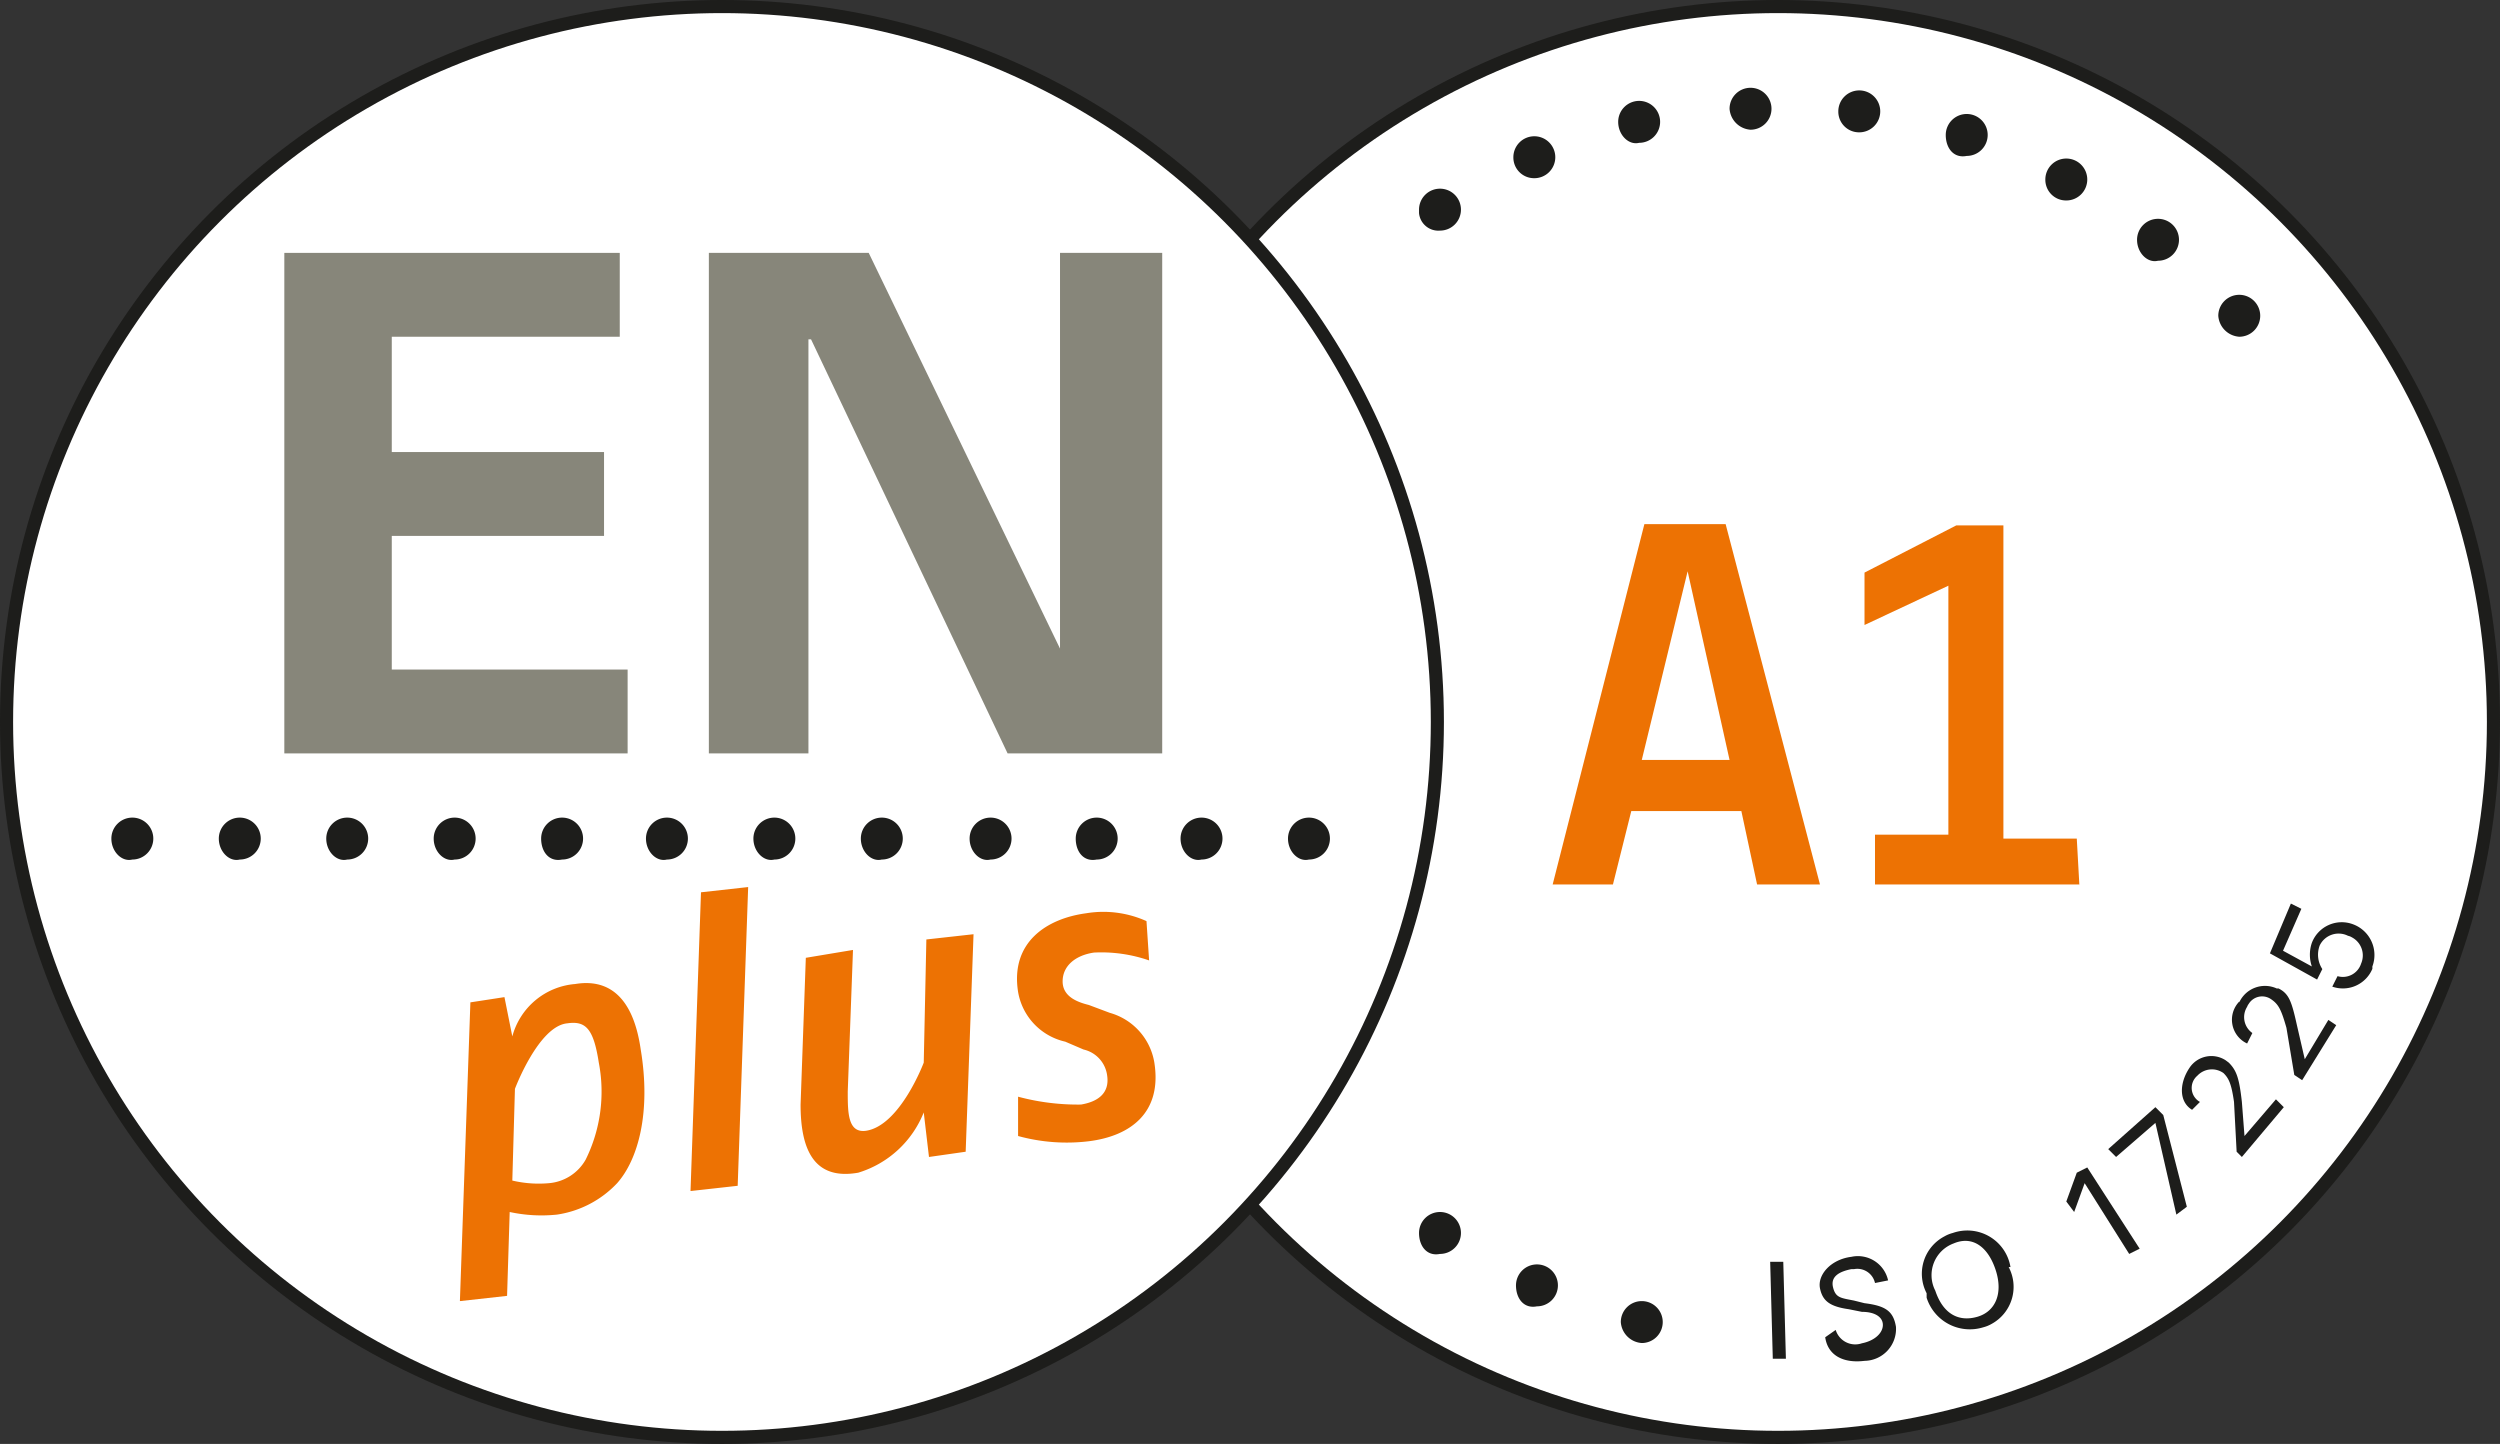
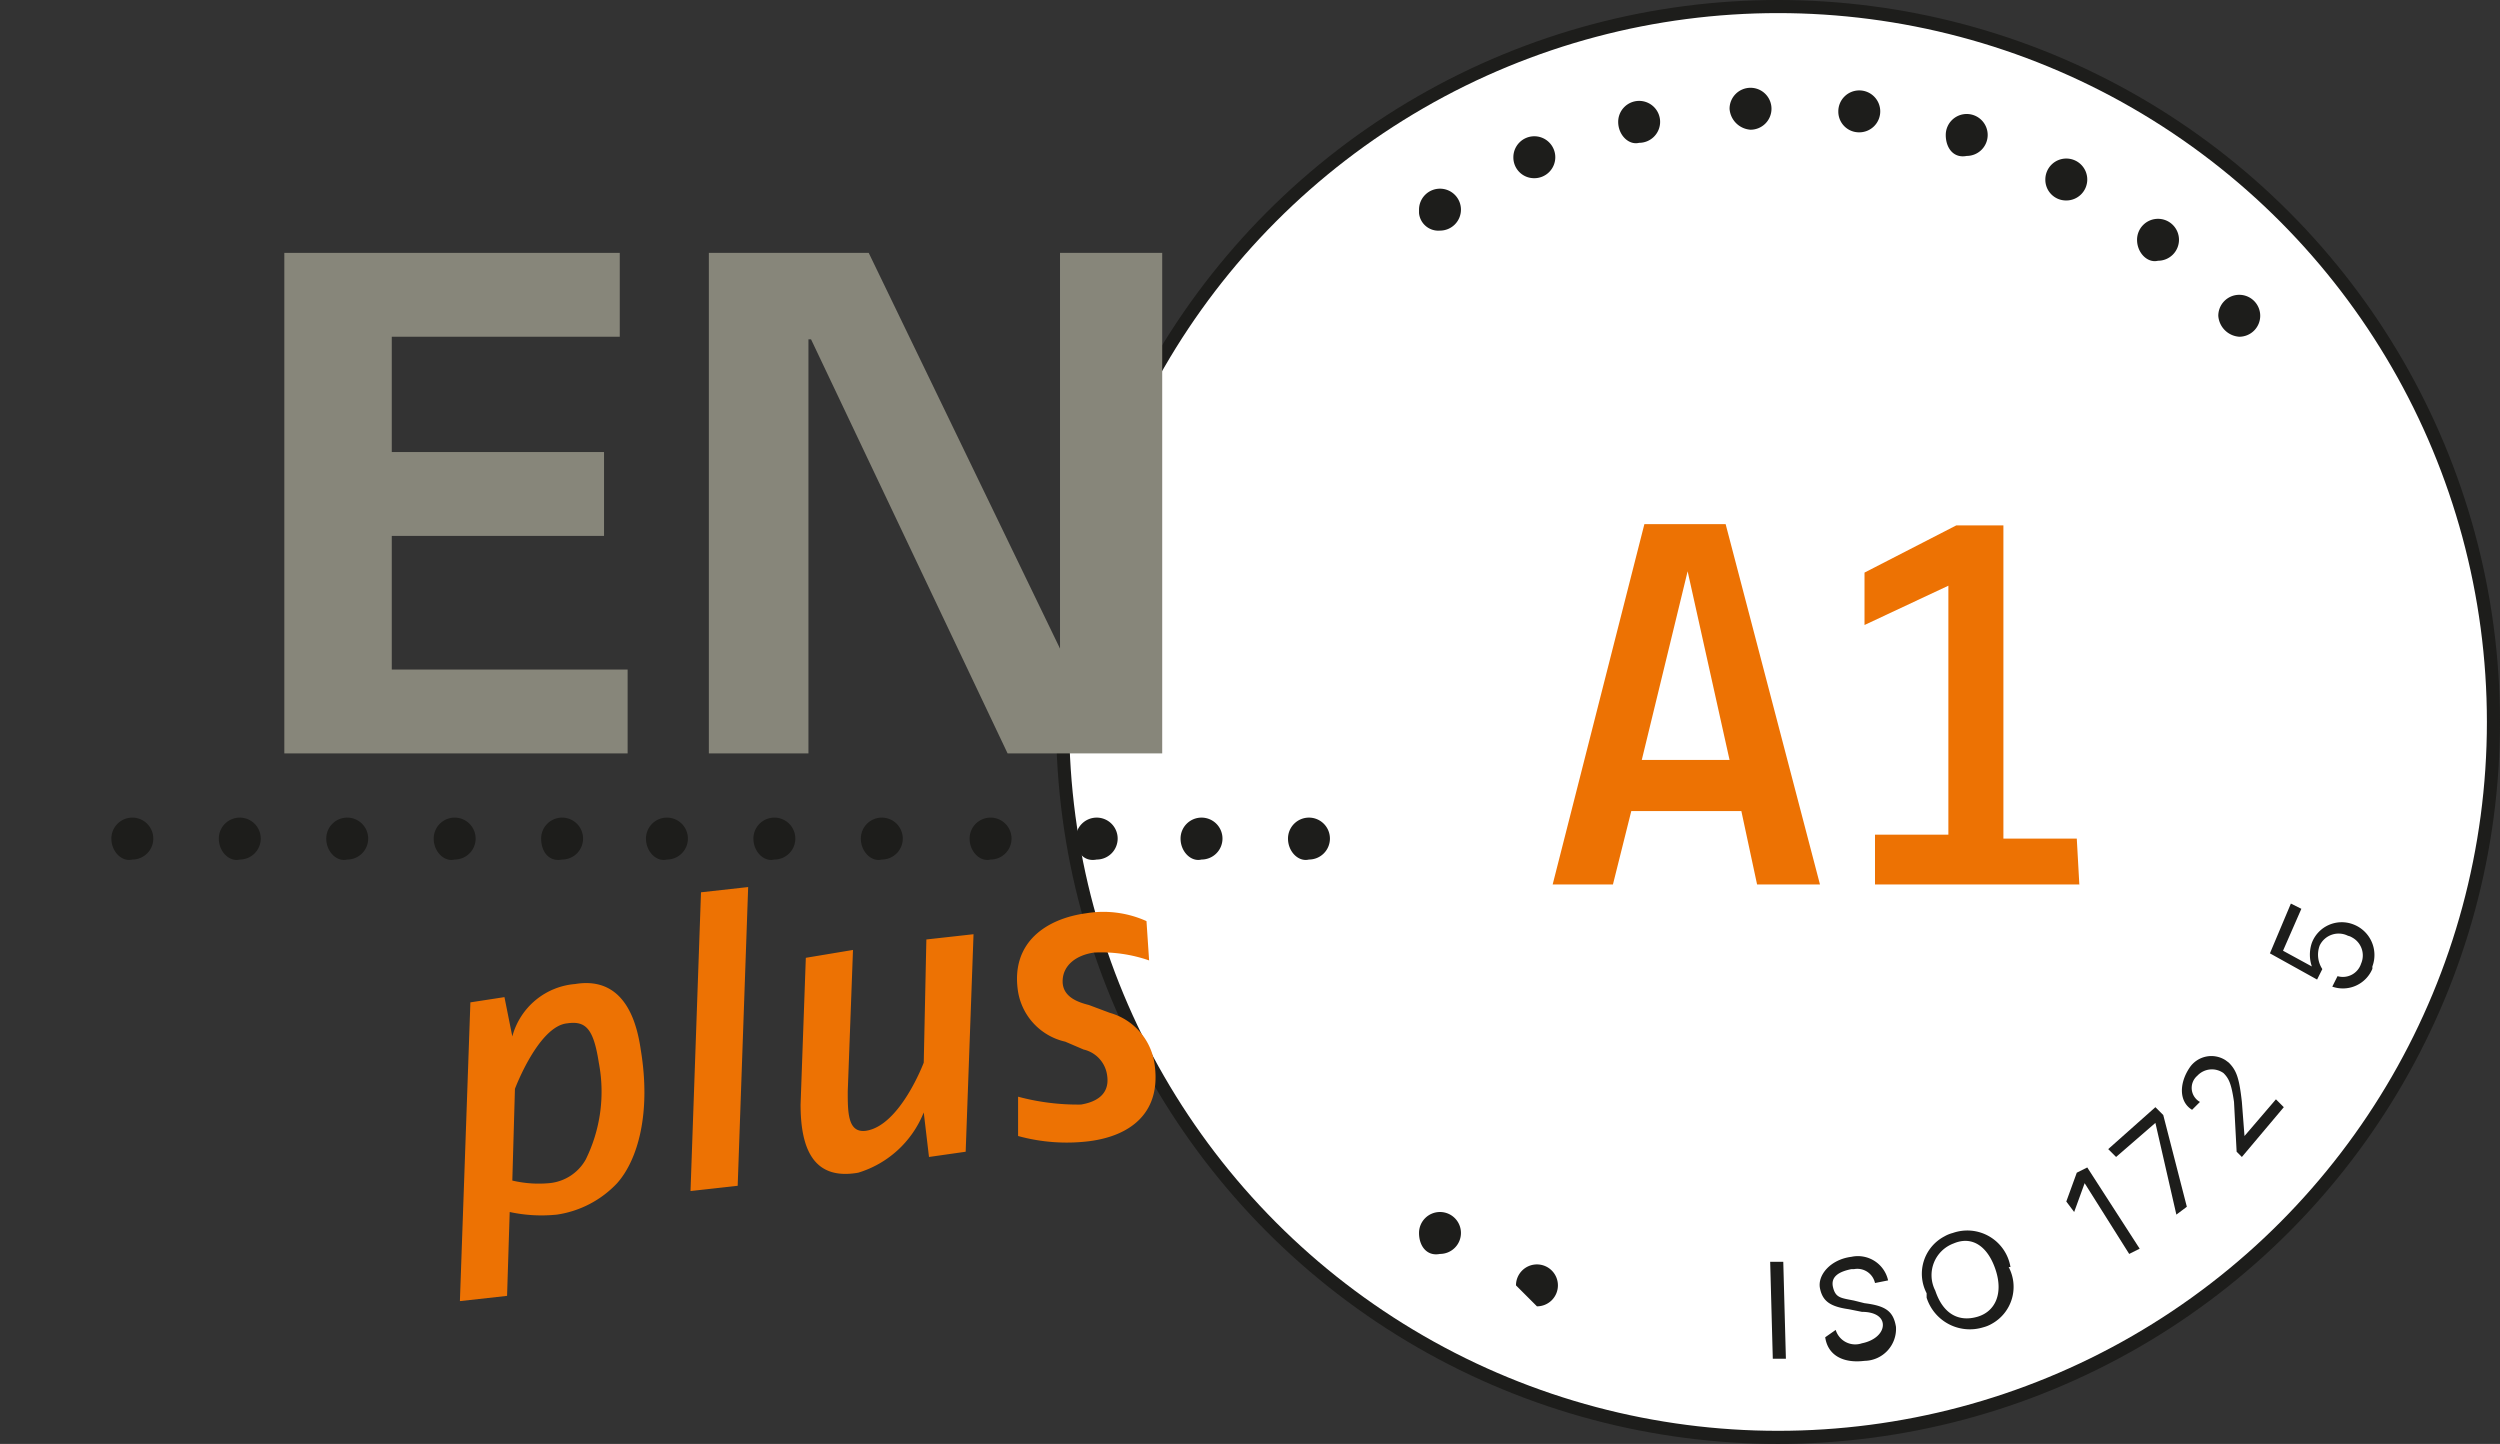
<svg xmlns="http://www.w3.org/2000/svg" viewBox="0 0 95.4 55.1">
  <rect x="0" y="0" width="95.4" height="55.1" fill="#333333" stroke="none" />
  <defs>
    <style>.cls-1{fill:#fff;stroke:#1d1d1b;stroke-miterlimit:10;stroke-width:0.5px;}.cls-2{fill:#1d1d1b;}.cls-3{fill:#ed7203;}.cls-4{fill:#87867a;}</style>
  </defs>
  <g id="Layer_2" data-name="Layer 2">
    <g id="Layer_1-2" data-name="Layer 1">
      <g id="Layer_2-2" data-name="Layer 2">
        <g id="Layer_1-2-2" data-name="Layer 1-2">
          <circle class="cls-1" cx="67.85" cy="27.55" r="27.3" />
          <path class="cls-2" d="M67.65,51.85l-.1-3.7h.5l.1,3.7Z" />
          <path class="cls-2" d="M70.05,50.75a.78.78,0,0,0,1,.51h0c.5-.1.8-.4.8-.7s-.3-.5-.8-.5l-.5-.1c-.7-.1-1-.3-1.1-.8s.4-1.1,1.2-1.2a1.18,1.18,0,0,1,1.4.9l-.5.1a.69.69,0,0,0-.8-.53l-.1,0c-.5.1-.8.3-.7.7s.3.4.8.5l.4.1c.8.1,1.1.3,1.2.9a1.22,1.22,0,0,1-1.2,1.3c-.8.1-1.4-.2-1.5-.9Z" />
          <path class="cls-2" d="M76.65,48.35A1.61,1.61,0,0,1,76,50.52a1.27,1.27,0,0,1-.32.13,1.73,1.73,0,0,1-2.16-1.13c0-.05,0-.11,0-.17a1.61,1.61,0,0,1,.68-2.17,1.27,1.27,0,0,1,.32-.13,1.67,1.67,0,0,1,2.2,1.3Zm-2.8.9c.3.9.9,1.2,1.6,1s1-.9.7-1.8-.9-1.3-1.6-1A1.29,1.29,0,0,0,73.85,49.25Z" />
          <path class="cls-2" d="M79.55,45.15h0l-.4,1.1-.3-.4.4-1.1.4-.2,2,3.1-.4.2Z" />
          <path class="cls-2" d="M82.25,42.85h0l-1.5,1.3-.3-.3,1.8-1.6.3.3.9,3.5-.4.3Z" />
          <path class="cls-2" d="M83.55,40.75a1,1,0,0,1,1.38-.29l.12.09c.3.3.4.6.5,1.5l.1,1.3h0l1.2-1.4.3.3-1.6,1.9-.2-.2-.1-1.9c-.1-.7-.2-.9-.4-1.1a.76.76,0,0,0-1,.1.61.61,0,0,0-.07.86.58.58,0,0,0,.17.14h0l-.3.3h0C83.15,42.05,83.15,41.35,83.55,40.75Z" />
-           <path class="cls-2" d="M85.45,38.25a1.08,1.08,0,0,1,1.43-.53l.07,0c.4.2.5.5.7,1.4l.3,1.3h0l.9-1.5.3.2-1.3,2.1-.3-.2-.3-1.8c-.2-.7-.3-.9-.6-1.1a.6.6,0,0,0-.84.19.39.39,0,0,0-.06.11.74.74,0,0,0,.2,1h0l-.2.4h0a1,1,0,0,1-.3-1.6Z" />
          <path class="cls-2" d="M89,37.65l.2-.4a.73.73,0,0,0,.9-.48v0a.78.78,0,0,0-.35-1,.47.47,0,0,0-.15-.06.8.8,0,0,0-1.08.37l0,0a1,1,0,0,0,.1.9l-.2.4-1.8-1,.8-1.9.4.2-.7,1.6,1.1.6h0a1.39,1.39,0,0,1,0-.9,1.22,1.22,0,0,1,1.57-.71h0a1.25,1.25,0,0,1,.74,1.61l0,.09A1.22,1.22,0,0,1,89,37.65Z" />
          <path class="cls-2" d="M54.15,47.05a.8.8,0,1,1,.8.8h0c-.5.1-.8-.3-.8-.8" />
          <path class="cls-2" d="M54.15,8a.8.8,0,1,1,.8.8h0a.74.74,0,0,1-.8-.67V8" />
          <path class="cls-2" d="M57.75,6a.8.8,0,1,1,.8.8h0a.79.79,0,0,1-.8-.78V6" />
-           <path class="cls-2" d="M57.85,49.05a.8.8,0,1,1,.8.8h0c-.5.1-.8-.3-.8-.8" />
-           <path class="cls-2" d="M61.85,50.45a.8.8,0,1,1,.8.8h0a.86.86,0,0,1-.8-.8" />
+           <path class="cls-2" d="M57.85,49.05a.8.8,0,1,1,.8.8h0" />
          <path class="cls-2" d="M61.75,4.65a.8.8,0,1,1,.8.8h0c-.4.1-.8-.3-.8-.8" />
          <path class="cls-2" d="M66,4.15a.8.8,0,1,1,.8.8.86.86,0,0,1-.8-.8" />
          <path class="cls-2" d="M70.15,4.25a.8.8,0,1,1,.8.8.79.79,0,0,1-.8-.78v0" />
          <path class="cls-2" d="M74.25,5.15a.8.8,0,1,1,.8.8c-.5.1-.8-.3-.8-.8" />
          <path class="cls-2" d="M78.05,6.85a.8.8,0,1,1,.8.8.79.79,0,0,1-.8-.78v0" />
          <path class="cls-2" d="M81.55,9.15a.8.8,0,1,1,.8.8c-.4.1-.8-.3-.8-.8" />
          <path class="cls-2" d="M84.65,12.05a.8.8,0,1,1,.8.8.86.86,0,0,1-.8-.8" />
          <path class="cls-3" d="M69.45,33.75h-2.4l-.6-2.8h-4.2l-.7,2.8h-2.3L62.75,20h3.1ZM66,29l-1.6-7.2L62.65,29Z" />
          <path class="cls-3" d="M79.35,33.75h-7.8v-1.9h2.8v-9.5l-3.2,1.5v-2l3.5-1.8h1.8V32h2.8l.1,1.8Z" />
-           <circle class="cls-1" cx="27.55" cy="27.55" r="27.3" />
          <path class="cls-3" d="M23.55,45.15a3.94,3.94,0,0,1-2.3,1.2,5.73,5.73,0,0,1-1.8-.1l-.1,3.2-1.8.2.4-11.4,1.3-.2.3,1.5a2.71,2.71,0,0,1,2.4-2c1.2-.2,2.2.4,2.5,2.5.4,2.4-.1,4.2-.9,5.1m-1.9-6.1c-1.1.1-2,2.5-2,2.5l-.1,3.5a4.4,4.4,0,0,0,1.4.1,1.78,1.78,0,0,0,1.4-.9,5.85,5.85,0,0,0,.5-3.7c-.2-1.3-.5-1.6-1.2-1.5m6.9-5.2-1.8.2-.4,11.4,1.8-.2Zm8.6,1.8-1.8.2-.1,4.7s-.9,2.4-2.2,2.6c-.7.1-.7-.7-.7-1.5l.2-5.4-1.8.3-.2,5.6c0,1.7.5,2.9,2.2,2.6a3.92,3.92,0,0,0,2.5-2.3l.2,1.7,1.4-.2Zm6.6-.5a4,4,0,0,0-2.3-.3c-1.5.2-2.9,1.1-2.6,3a2.35,2.35,0,0,0,1.8,1.9l.7.3a1.17,1.17,0,0,1,.9,1c.1.7-.4,1-1,1.1a8.82,8.82,0,0,1-2.4-.3v1.5a7,7,0,0,0,2.7.2c1.6-.2,2.8-1.1,2.5-3a2.37,2.37,0,0,0-1.7-1.9l-.8-.3c-.4-.1-1-.3-1-.9s.5-1,1.2-1.1a5.55,5.55,0,0,1,2.1.3Z" />
          <polygon class="cls-4" points="10.85 28.75 23.95 28.75 23.95 25.55 14.95 25.55 14.95 20.45 23.05 20.45 23.05 17.25 14.95 17.25 14.95 12.85 23.65 12.85 23.65 9.65 10.85 9.65 10.85 28.75" />
          <polygon class="cls-4" points="38.45 28.75 30.95 12.95 30.85 12.95 30.85 28.75 27.05 28.75 27.05 9.65 33.15 9.65 40.45 24.75 40.45 24.65 40.45 9.65 44.35 9.65 44.35 28.75 38.45 28.75" />
          <path class="cls-2" d="M49.15,32a.8.8,0,1,1,.8.8h0c-.4.1-.8-.3-.8-.8" />
          <path class="cls-2" d="M45.05,32a.8.8,0,1,1,.8.8h0c-.4.1-.8-.3-.8-.8" />
          <path class="cls-2" d="M41.05,32a.8.8,0,1,1,.8.8h0c-.5.1-.8-.3-.8-.8" />
          <path class="cls-2" d="M37,32a.8.8,0,1,1,.8.8h0c-.4.1-.8-.3-.8-.8" />
          <path class="cls-2" d="M32.85,32a.8.8,0,1,1,.8.8h0c-.4.1-.8-.3-.8-.8" />
          <path class="cls-2" d="M28.75,32a.8.8,0,1,1,.8.8h0c-.4.1-.8-.3-.8-.8" />
          <path class="cls-2" d="M24.65,32a.8.8,0,1,1,.8.8h0c-.4.1-.8-.3-.8-.8" />
          <path class="cls-2" d="M20.65,32a.8.8,0,1,1,.8.8h0c-.5.1-.8-.3-.8-.8" />
          <path class="cls-2" d="M16.55,32a.8.8,0,1,1,.8.8h0c-.4.1-.8-.3-.8-.8" />
          <path class="cls-2" d="M12.45,32a.8.8,0,1,1,.8.8h0c-.4.1-.8-.3-.8-.8" />
          <path class="cls-2" d="M8.35,32a.8.8,0,1,1,.8.8h0c-.4.1-.8-.3-.8-.8" />
          <path class="cls-2" d="M4.25,32a.8.8,0,1,1,.8.8h0c-.4.1-.8-.3-.8-.8" />
        </g>
      </g>
    </g>
  </g>
</svg>